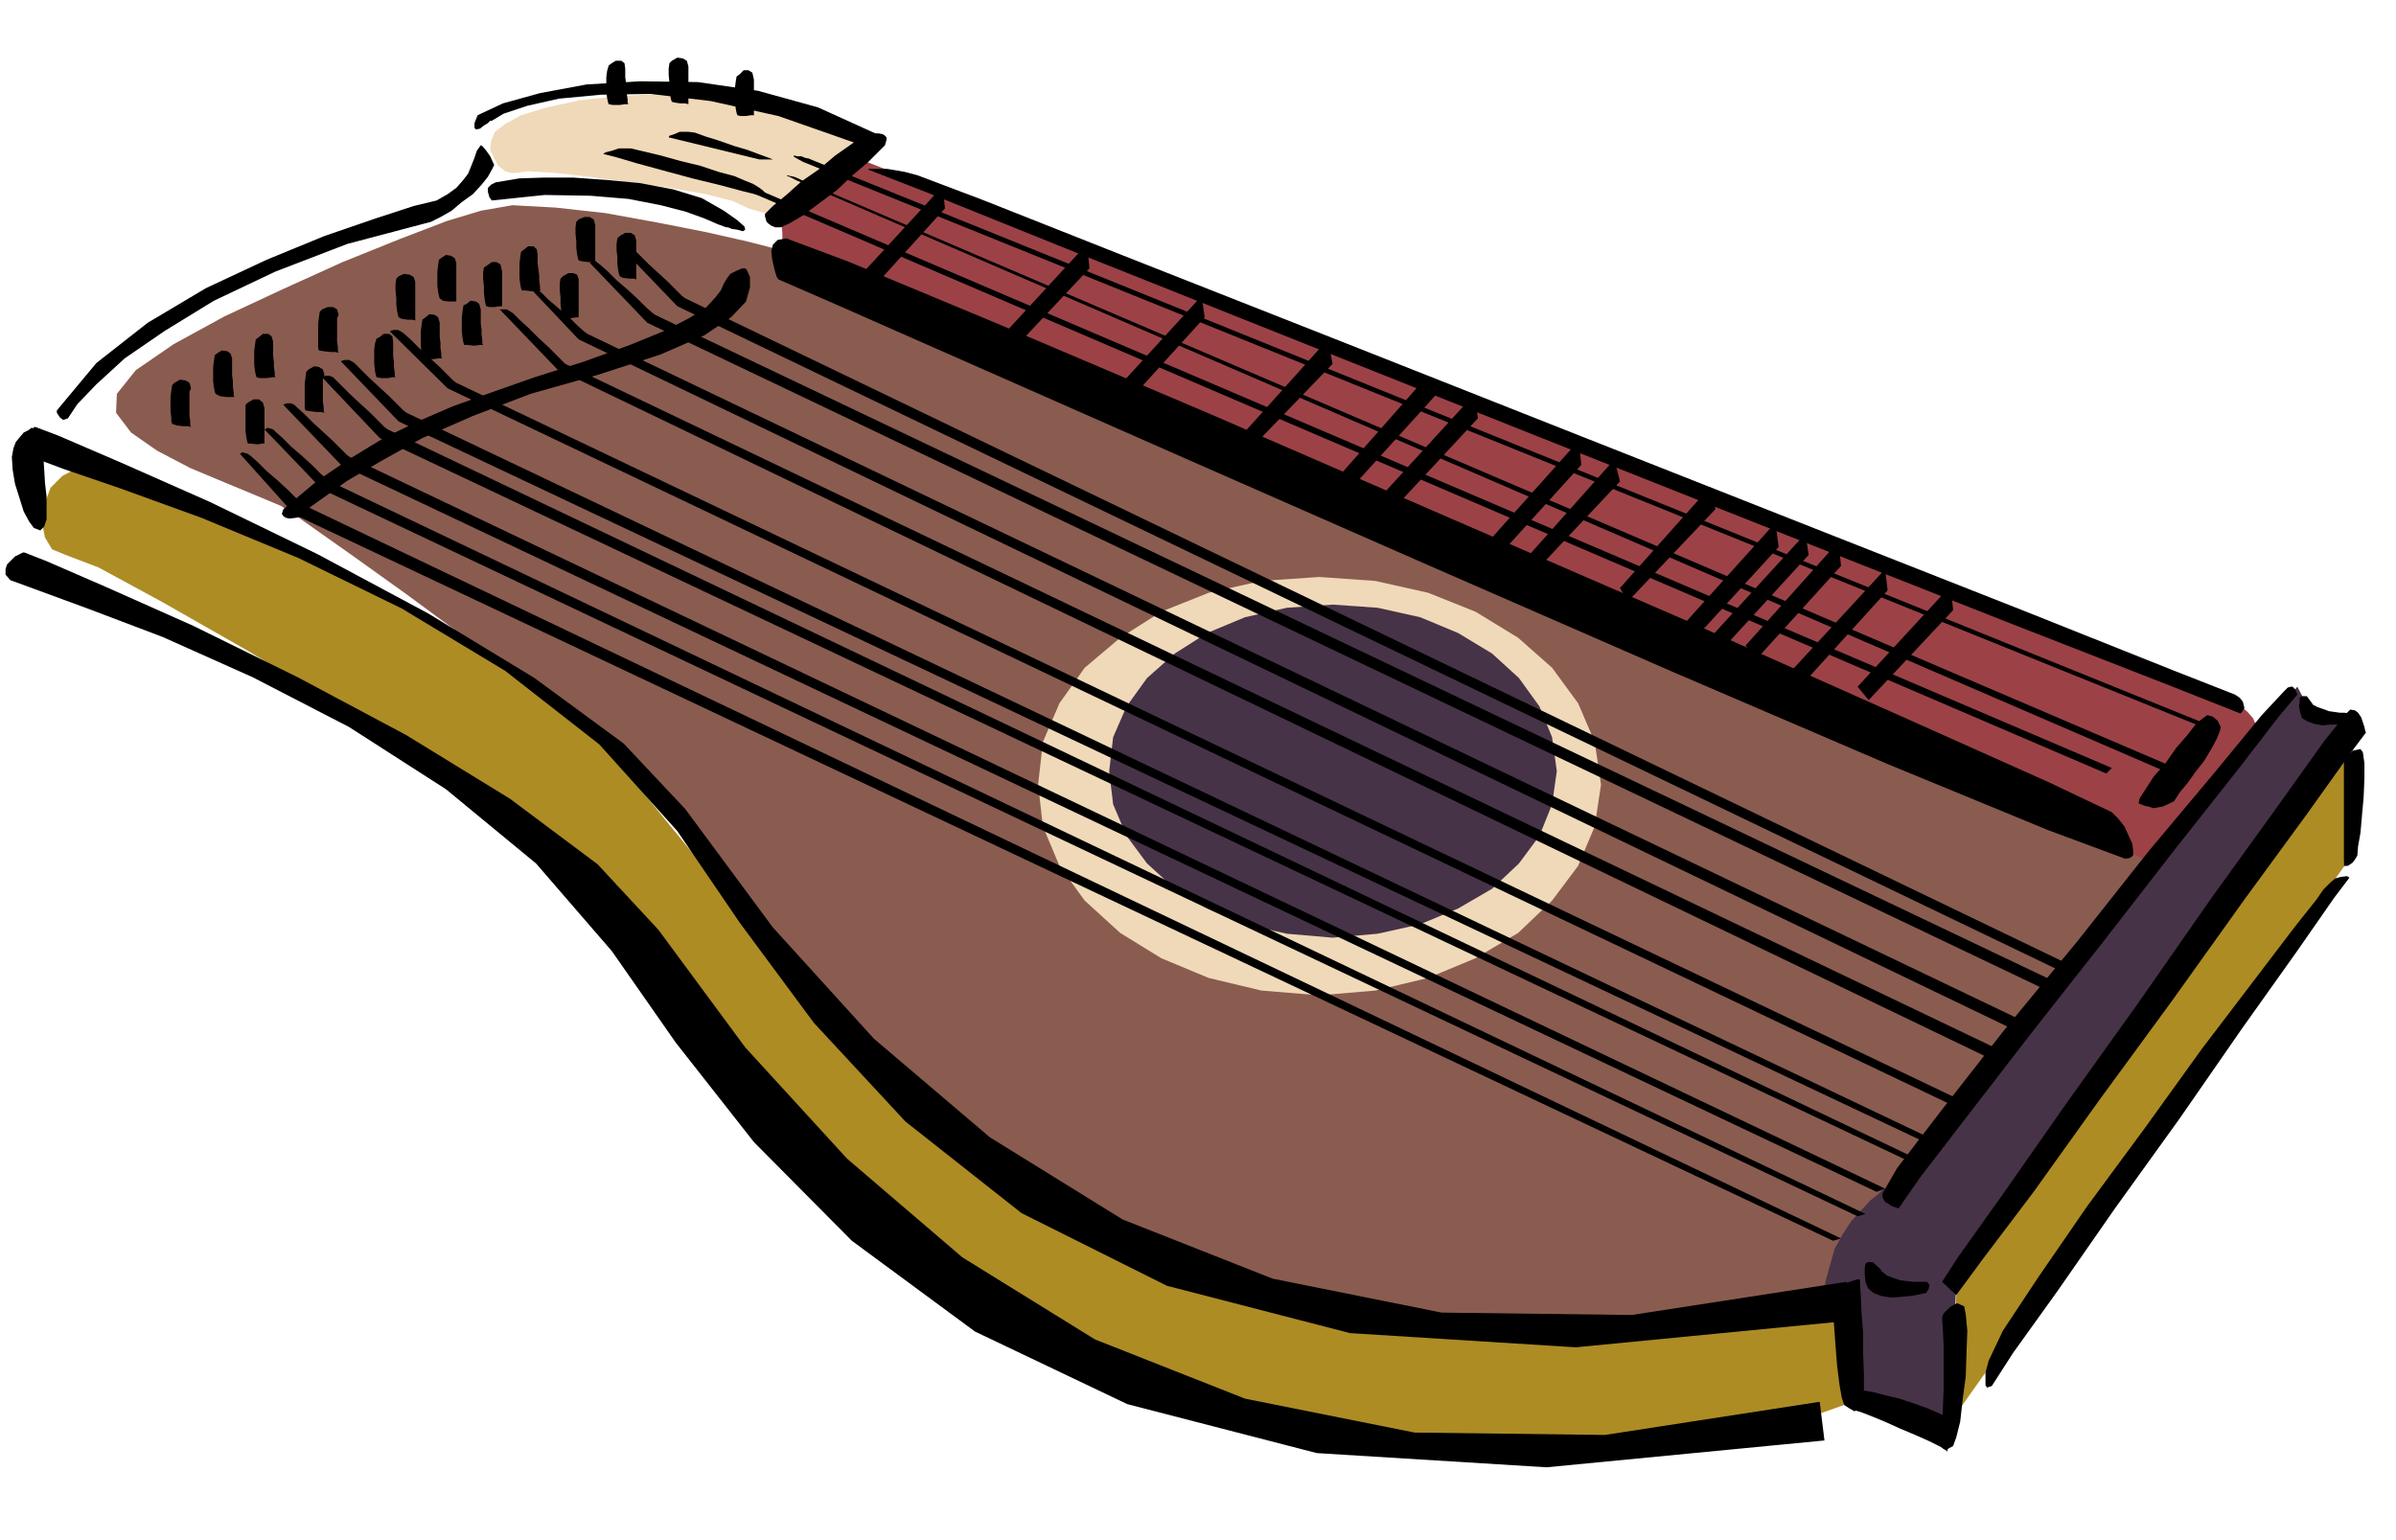
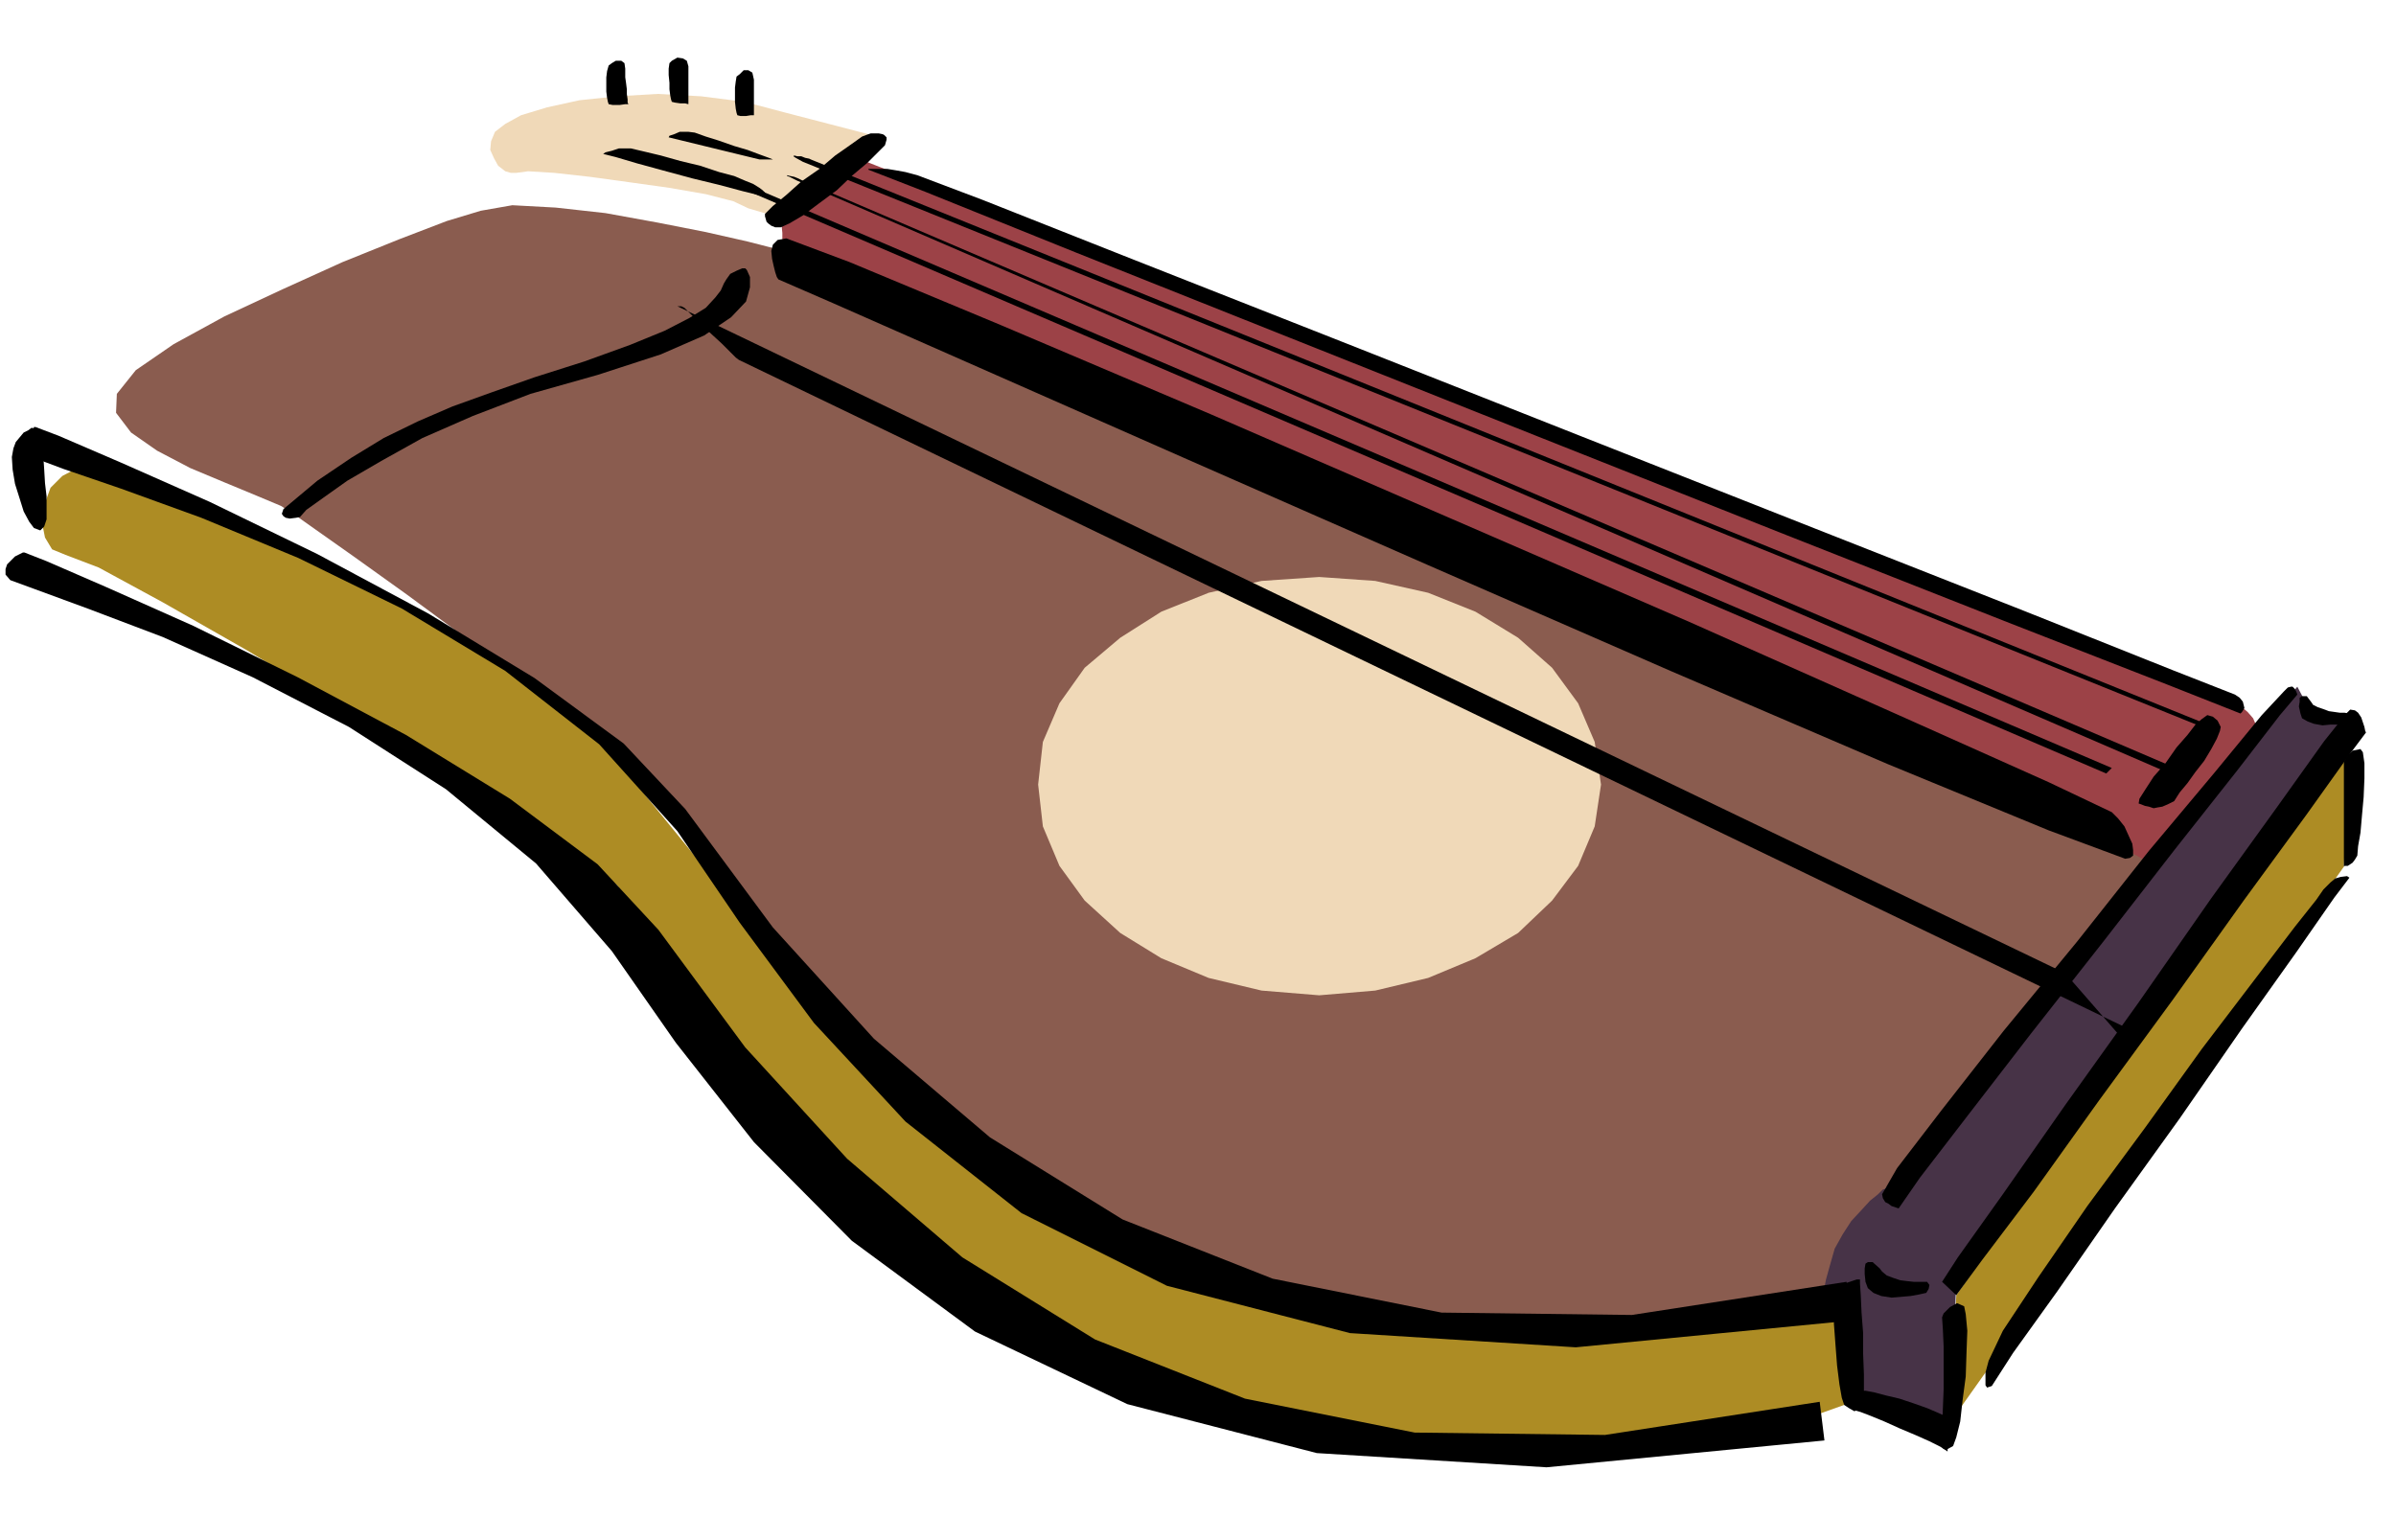
<svg xmlns="http://www.w3.org/2000/svg" fill-rule="evenodd" height="315.248" preserveAspectRatio="none" stroke-linecap="round" viewBox="0 0 3035 1951" width="490.455">
  <style>.brush1{fill:#ad8c24}.pen1{stroke:none}.brush2{fill:#f0d9b8}.brush4{fill:#473347}.brush6{fill:#000}</style>
  <path class="pen1 brush1" d="m2336 1780-76 27-99 19-118 8h-130l-139-13-140-23-137-35-127-46-134-73-113-85-96-93-77-92-63-88-48-75-35-57-22-32-41-32-80-53-107-67-120-73-121-73-107-61-81-44-42-16-17-7-9-15-4-20 3-21 8-22 15-15 19-10 26 3 45 15 73 30 91 40 101 48 99 49 91 50 72 45 44 38 38 48 61 75 75 92 85 100 85 96 83 84 70 61 53 32 43 19 54 31 68 36 89 38 112 32 142 24 176 7 216-13 149-18-3 125z" />
  <path class="pen1 brush2" d="m948 264-19-9-35-9-46-8-50-7-51-7-45-5-33-2-15 2h-7l-7-2-9-7-5-9-5-11 1-11 5-12 13-10 20-11 33-10 41-9 48-5 51-3 55 3 55 7 53 14 104 27-118 104-34-10z" />
  <path class="pen1" style="fill:#8a5c4f" d="m2311 1648 77-142 339-422L996 319l-14-4-35-9-53-12-61-12-66-12-63-7-55-3-40 7-43 13-60 23-72 29-75 34-75 35-64 35-48 33-24 30-1 24 19 25 33 23 42 22 43 18 41 17 31 13 17 11 24 17 51 36 67 48 76 56 74 56 66 50 47 38 21 20 18 23 40 50 54 66 62 76 60 74 53 64 37 45 15 18 281 190 173 62 453 49 266-42z" />
  <path class="pen1 brush2" d="m1671 1261 71-6 67-16 60-25 54-32 43-41 33-44 21-50 8-53-8-54-21-49-33-45-43-38-54-33-60-24-67-15-71-5-73 5-67 15-60 24-52 33-45 38-32 45-21 49-6 54 6 53 21 50 32 44 45 41 52 32 60 25 67 16 73 6z" />
  <path class="pen1 brush4" d="m2471 1814 7-193 501-706-51-11-18-34-522 636-3 1-6 6-10 8-11 12-13 14-11 17-10 18-6 21-5 18-3 15-1 10v14l1 3v2l1 1 21 3 14 100 125 45z" />
  <path class="pen1 brush1" d="m2471 1801 7-160 498-709-7 166-498 703z" />
  <path class="pen1" style="fill:#9c4247" d="M2817 880h2l5 4 7 5 9 7 7 6 7 8 3 7 1 8-7 11-16 22-21 27-23 31-24 28-20 26-15 18-5 7-118-63L996 319l-1-3-2-5-2-8v-8l-1-10 2-9 4-8 7-4 9-8 13-8 14-11 15-10 13-10 12-8 7-5 4-2 1727 678z" />
  <path class="pen1 brush6" d="m2339 1624-272 42-241-3-214-43-190-75-168-104-147-125-128-141-111-150-78-83-113-83-135-82-140-75-136-66-113-50-79-34-29-11h-2l-1 4-3 4-1 6-2 6 2 7 3 6 7 8 32 12 73 25 102 37 123 51 131 64 131 79 119 93 99 110 79 116 94 127 116 125 147 116 184 92 232 60 286 18 350-34-7-49z" />
  <path class="pen1 brush6" d="m2305 1776-272 42-241-3-215-43-190-75-168-104-146-125-129-141-110-149-77-83-111-83-132-81-137-73-132-65-110-49-76-33-28-11h-2l-4 2-6 3-5 5-5 5-2 6v7l6 7 30 11 68 25 95 36 114 51 122 63 123 79 114 94 96 111 81 116 99 126 124 125 156 115 193 92 240 62 291 18 352-34-6-49zm173-135 33-45 65-86 83-116 93-127 90-126 79-108 55-77 21-28-1-2-1-5-2-6-2-6-4-6-4-3-6-1-5 5-28 35-60 84-83 115-92 132-93 130-79 113-57 80-20 31 18 17zm-18 28 1 15 1 22v54l-1 25-1 22v23l1 5 4 2 9-5 4-11 5-20 3-27 4-30 1-31 1-27-2-21-2-10-9-4-9 5-8 8-2 5z" />
  <path class="pen1 brush6" d="M2969 966v132l1-1h4l3-2 3-2 3-4 3-5 1-12 3-17 2-23 2-22 1-24v-19l-2-14-3-4-10 2-6 6-4 6-1 3zm-446 790 27-42 56-78 73-105 82-114 79-114 69-97 48-69 19-25-3-2-8 1-7 2-6 5-9 9-9 13-27 34-51 67-67 88-72 100-73 99-62 90-45 68-18 38-4 15v16l2 3 3-1 3-1zm-118-225 27-39 60-78 81-105 92-117 90-116 79-100 54-70 22-26-1-3-2-4-3-3h-2l-4 1-5 5-28 30-60 73-83 99-91 115-93 113-79 101-56 73-19 33 1 5 3 5 4 2 4 3 6 2 3 1zm433-627-91-36-205-80-279-110-315-125-314-125-271-108-191-77-72-28v-1h24l12 2 11 2 15 4 82 31 192 76 264 104 301 119 299 118 264 104 188 75 79 31 6 4 4 5 1 4 1 4-3 5-2 2z" />
-   <path class="pen1 brush6" d="m1713 617 107-118-17-17-104 118 14 17zm52 28 107-115-4-31-117 128 14 18zm131 62 107-118-3-31-118 132 14 17zm45 21 111-118-7-28-114 128 10 18zm121 34 111-117-7-28-114 128 10 17zm83 49 108-118-4-31-118 131 14 18zm38 10 108-118-4-27-117 128 13 17zm42 14 107-118-3-31-118 132 14 17zm59 31 107-118-3-27-118 128 14 17zm83 21 107-114-3-31-118 128 14 17zm-789-312 110-114-6-31-115 128 11 17zm-159-55 107-118-4-27-117 128 14 17zm-146-66 107-114-3-31-118 128 14 17zm-183-72 107-118-3-28-118 128 14 18zm-170-94-11-4-16-7-25-9-31-8-41-8-48-4-58-1-67 7-3-4-2-7v-5l4-4 6-3 12-2 18-3 31-1h37l43 3 42 4 42 8 36 11 28 16 17 12 9 8 1 4-3 2-7-2-7-1-5-2h-2zM623 153l15-9 30-10 40-9 53-5 63-1 76 9 86 19 97 34 2-1h19l6-2 5-1v-4l-4-3-75-34-76-21-76-11-73-1-68 4-59 11-47 13-32 15-4 10v6l2 2 5-1 5-4 5-3 3-3h2zm-14 31-5 7-3 9-4 10-4 10-7 9-8 9-11 8-14 8-29 7-49 16-64 22-73 30-77 36-74 44-65 51-50 60v3l4 6 4 3 6-2 12-18 24-25 36-33 51-35 62-38 78-37 91-35 106-28 12-6 14-8 13-11 14-10 11-12 8-10 5-9 3-6-5-11-5-7-5-6-2-1zM218 537l-1-3v-5l-1-8v-18l1-8 1-7 3-3 7-4 7 1 5 3 2 7-2 4v31l1 7v5l1 2-4-1h-6l-8-1-6-2zm55-38-1-3-1-5-1-8v-18l1-8 1-7 4-3 5-3 7 1 4 3 2 6v21l1 8v7l1 7v4l1 2h-10l-8-1-6-3zm52-21-1-3-1-5-1-8v-17l1-8 1-7 4-3 5-4h7l4 3 2 7v18l1 8v6l1 7v4l1 2h-4l-7 1h-9l-4-1zm79-34-1-3v-31l1-8 1-7 3-3 7-3h7l5 3 2 7-2 4v30l1 7v5l1 2-4-1h-6l-9-1-6-1zm-17 76-1-3v-31l1-8 1-7 3-3 7-4 6 1 5 3 2 7-2 4v30l1 7v5l1 2-4-1h-6l-8-1-6-1zm-73 42-1-3-1-5-1-8v-33l3-3 7-4h7l5 4 2 7v45h-3l-6 1-8-1h-4zm191-160-1-3-1-5-1-8v-8l-1-10v-8l1-7 3-3 7-3 7 1 5 3 2 6v49l-4-1h-6l-7-1-4-2zm111-14-1-3-1-5-1-9v-8l-1-10v-8l1-6 3-2 7-5h6l5 3 2 9v44h-3l-6 1h-7l-4-1zm45-20-1-3-1-5-1-8v-18l1-8 1-7 4-3 5-4h7l4 4 1 7v11l1 7 1 8v6l1 7v4l1 2h-4l-7 1-9-1h-4zm72-38-1-3-1-5-1-8v-8l-1-10v-8l1-7 3-3 7-3h7l5 3 2 7v48l-3-1h-6l-8-1-4-1zm-20 72-1-3-1-5-1-9v-8l-1-10v-8l1-6 3-3 7-4h6l5 2 2 6v48h-3l-6 1h-7l-4-1zm-125 35-1-3-1-5-1-9v-18l1-8 1-7 4-2 5-4 7 1 4 3 2 7v18l1 8v6l1 7v4l1 2h-4l-7 1-9-1h-4zm-52 17-1-3-1-5-1-8v-18l1-8 1-7 4-3 5-4 7 1 4 3 2 7v18l1 8v6l1 7v4l1 2h-4l-7 1h-9l-4-1zm-59 24-1-3-1-5-1-9v-18l1-8 2-6 4-2 5-4h7l4 3 1 7v18l1 8v6l1 7v4l1 2h-4l-6 1h-8l-6-1zm80-100-1-3-1-5-1-8v-18l1-8 1-7 4-3 5-3 6 1 5 3 2 6v49h-10l-7-1-4-3zm228-28-1-3-1-5-1-8v-8l-1-9v-8l1-7 3-3 7-4h7l5 3 2 7v49l-3-1h-6l-8-1-4-2z" />
  <path class="pen1 brush6" d="m771 132-1-3-1-5-1-8V98l1-8 2-7 4-3 5-3h7l4 3 1 7v11l1 7 1 8v6l1 7v4l1 2h-4l-7 1h-9l-5-1zm80-3-1-3-1-5-1-8v-8l-1-10v-8l1-7 3-3 7-4 7 1 5 3 2 7v48l-4-1h-6l-7-1-4-1zm83 17-1-3-1-5-1-9v-18l1-8 1-6 4-3 5-5h6l5 3 2 9v45h-4l-6 1h-7l-4-1zm1395 1485-4 6-1 17-1 23 2 27 2 26 3 24 3 17 3 9 6 4 7 4 2-1 3-1 3-4 3-6 1-14v-21l-1-26v-26l-2-26-1-22-1-15v-5h-4l-6 2-9 3-8 5z" />
  <path class="pen1 brush6" d="m2467 1839-9-6-14-7-18-8-19-8-20-9-17-7-13-5-7-2-7-5-1-8 1-5 4-4 6-3h10l11 2 15 4 17 4 18 6 17 6 14 6 11 5 5 6v9l-1 6v7l-2 5-1 6v5zM380 655l8-9 21-15 31-22 43-25 52-29 64-28 73-28 85-24 80-26 55-24 34-23 19-20 5-18v-13l-4-9-2-2h-4l-7 3-8 4-5 7-3 5-4 9-7 9-12 13-21 13-31 16-44 18-58 21-63 20-54 19-50 18-44 19-43 21-41 25-43 29-43 36-2 6 2 3 3 2 5 1 8-1 5-1zm2312 433-97-36-204-84-275-118-307-134-305-134-263-116-186-82-69-30-2-3-2-6-2-8-2-9-1-10 2-8 6-6 11-2 80 30 192 80 266 113 304 132 302 131 265 118 190 85 80 38 8 8 8 10 5 11 5 11 1 8v7l-4 3-6 1zM969 271l10-10 17-14 19-17 23-16 20-17 20-14 14-10 8-3 3-1h10l5 1 2 1 3 3v3l-2 7-8 8-14 14-19 16-20 19-23 17-20 15-17 10-11 5h-7l-5-2-4-3-2-2-2-7v-3zm2010 644-7 1-9 2h-11l-10 1-11-2-8-3-7-4-2-6-2-9 1-6v-5l3-2h6l6 8 2 3 6 3 6 2 8 3 7 1 7 1h6l6 1 5-1 2 3-1 4-3 5zm-539 723-9 2-11 2-12 1-12 1-13-2-10-4-7-6-3-8-1-10v-7l1-6 3-2h6l9 8 3 4 6 5 8 3 9 3 8 1 9 1h17l3 4-1 5-3 5z" />
-   <path class="pen1 brush4" d="m1688 1188 57-5 54-12 48-20 43-25 34-32 26-35 16-40 6-42-6-43-16-39-26-36-34-31-43-26-48-20-54-12-57-4-58 4-53 12-48 20-41 26-35 31-26 36-17 39-5 43 5 42 17 40 26 35 35 32 41 25 48 20 53 12 58 5z" />
-   <path class="pen1 brush6" d="M2322 1572 373 652l-69-77 3-2 7 2 4 3 9 8 11 11 14 12 12 11 11 11 8 7 4 3 1945 928-10 3zm31-31L408 620l-73-76 4-2 7 2 3 3 9 8 11 11 14 12 12 11 11 11 8 7 4 3 1945 928-10 3z" />
-   <path class="pen1 brush6" d="M2377 1510 432 589l-73-76 1-1 4-1h5l4 2 3 3 9 8 11 11 13 12 12 11 11 11 7 7 4 3 1945 927-11 4zm49-35L481 555l-73-77 1-1 4-1h4l5 2 3 3 8 8 11 11 13 12 12 11 11 11 7 7 4 3 1945 928-10 3z" />
-   <path class="pen1 brush6" d="M2453 1454 505 534l-73-76 1-1 4-1h5l4 2 3 2 8 8 11 11 13 12 12 11 11 11 7 7 4 3 1949 928-11 3zm32-48L567 492l-73-72 1-1 4-1h5l4 2 3 2 9 8 11 11 13 12 12 11 11 11 7 7 4 3 1910 911-3 10zm48-59L706 468l-73-76h9l5 3 3 2 8 8 11 10 13 13 12 11 11 11 7 7 4 4 1831 876-14 10zm21-41L733 430l-72-76h3l7 3 3 3 9 8 11 11 14 12 13 11 11 11 8 7 4 3 1830 876-20 7zm52-45L820 409l-73-76 1-1 4-1h3l2 2 4 3 9 8 11 11 14 12 12 11 11 11 8 7 4 3 1786 851-10 11z" />
-   <path class="pen1 brush6" d="M2616 1233 858 388l-73-76 1-1 4-1h5l4 2 3 3 8 8 11 11 13 12 12 11 11 11 7 7 4 3 1755 845-7 10zm52-253L917 229l-9-6-3-3 1-1 4 2h5l5 2 5 2 2 1 1748 747-7 7zm90 4L1010 229l-10-5-3-1v-1l4 1 5 1 5 2 4 2 2 1 1748 748-7 7zm24-66L1017 205l-9-5-3-2 1-1 4 1h5l5 2 5 1 2 1 1762 713-7 3z" />
+   <path class="pen1 brush6" d="M2616 1233 858 388h5l4 2 3 3 8 8 11 11 13 12 12 11 11 11 7 7 4 3 1755 845-7 10zm52-253L917 229l-9-6-3-3 1-1 4 2h5l5 2 5 2 2 1 1748 747-7 7zm90 4L1010 229l-10-5-3-1v-1l4 1 5 1 5 2 4 2 2 1 1748 748-7 7zm24-66L1017 205l-9-5-3-2 1-1 4 1h5l5 2 5 1 2 1 1762 713-7 3z" />
  <path class="pen1 brush6" d="m2789 911-8 7-10 13-14 16-14 20-15 17-11 17-7 11-1 6 3 1 5 2 5 1 6 2 5-1 6-1 7-3 8-4 7-11 10-12 10-14 11-14 9-15 7-13 4-10 1-5-4-8-6-5-7-2-7 5zM764 195l16 4 27 8 33 9 37 10 33 8 30 8 20 5 9 3v-6l-3-3-4-3-8-5-10-4-14-6-19-5-24-8-25-6-25-7-21-5-17-4h-15l-9 3-8 2-3 2zm198 7-115-28 1-2 6-2 7-3h11l8 1 14 5 16 5 20 7 17 5 16 6 11 4 5 2h-17zM55 568v12l1 15 1 17 2 17v29l-3 9-5 5-8-3-6-8-7-13-5-16-6-19-3-18-1-16 2-11 3-8 5-6 5-6 6-3 4-3 5 1 3 2 3 6 1 5 1 4v2l1 3v2l1 1z" />
</svg>